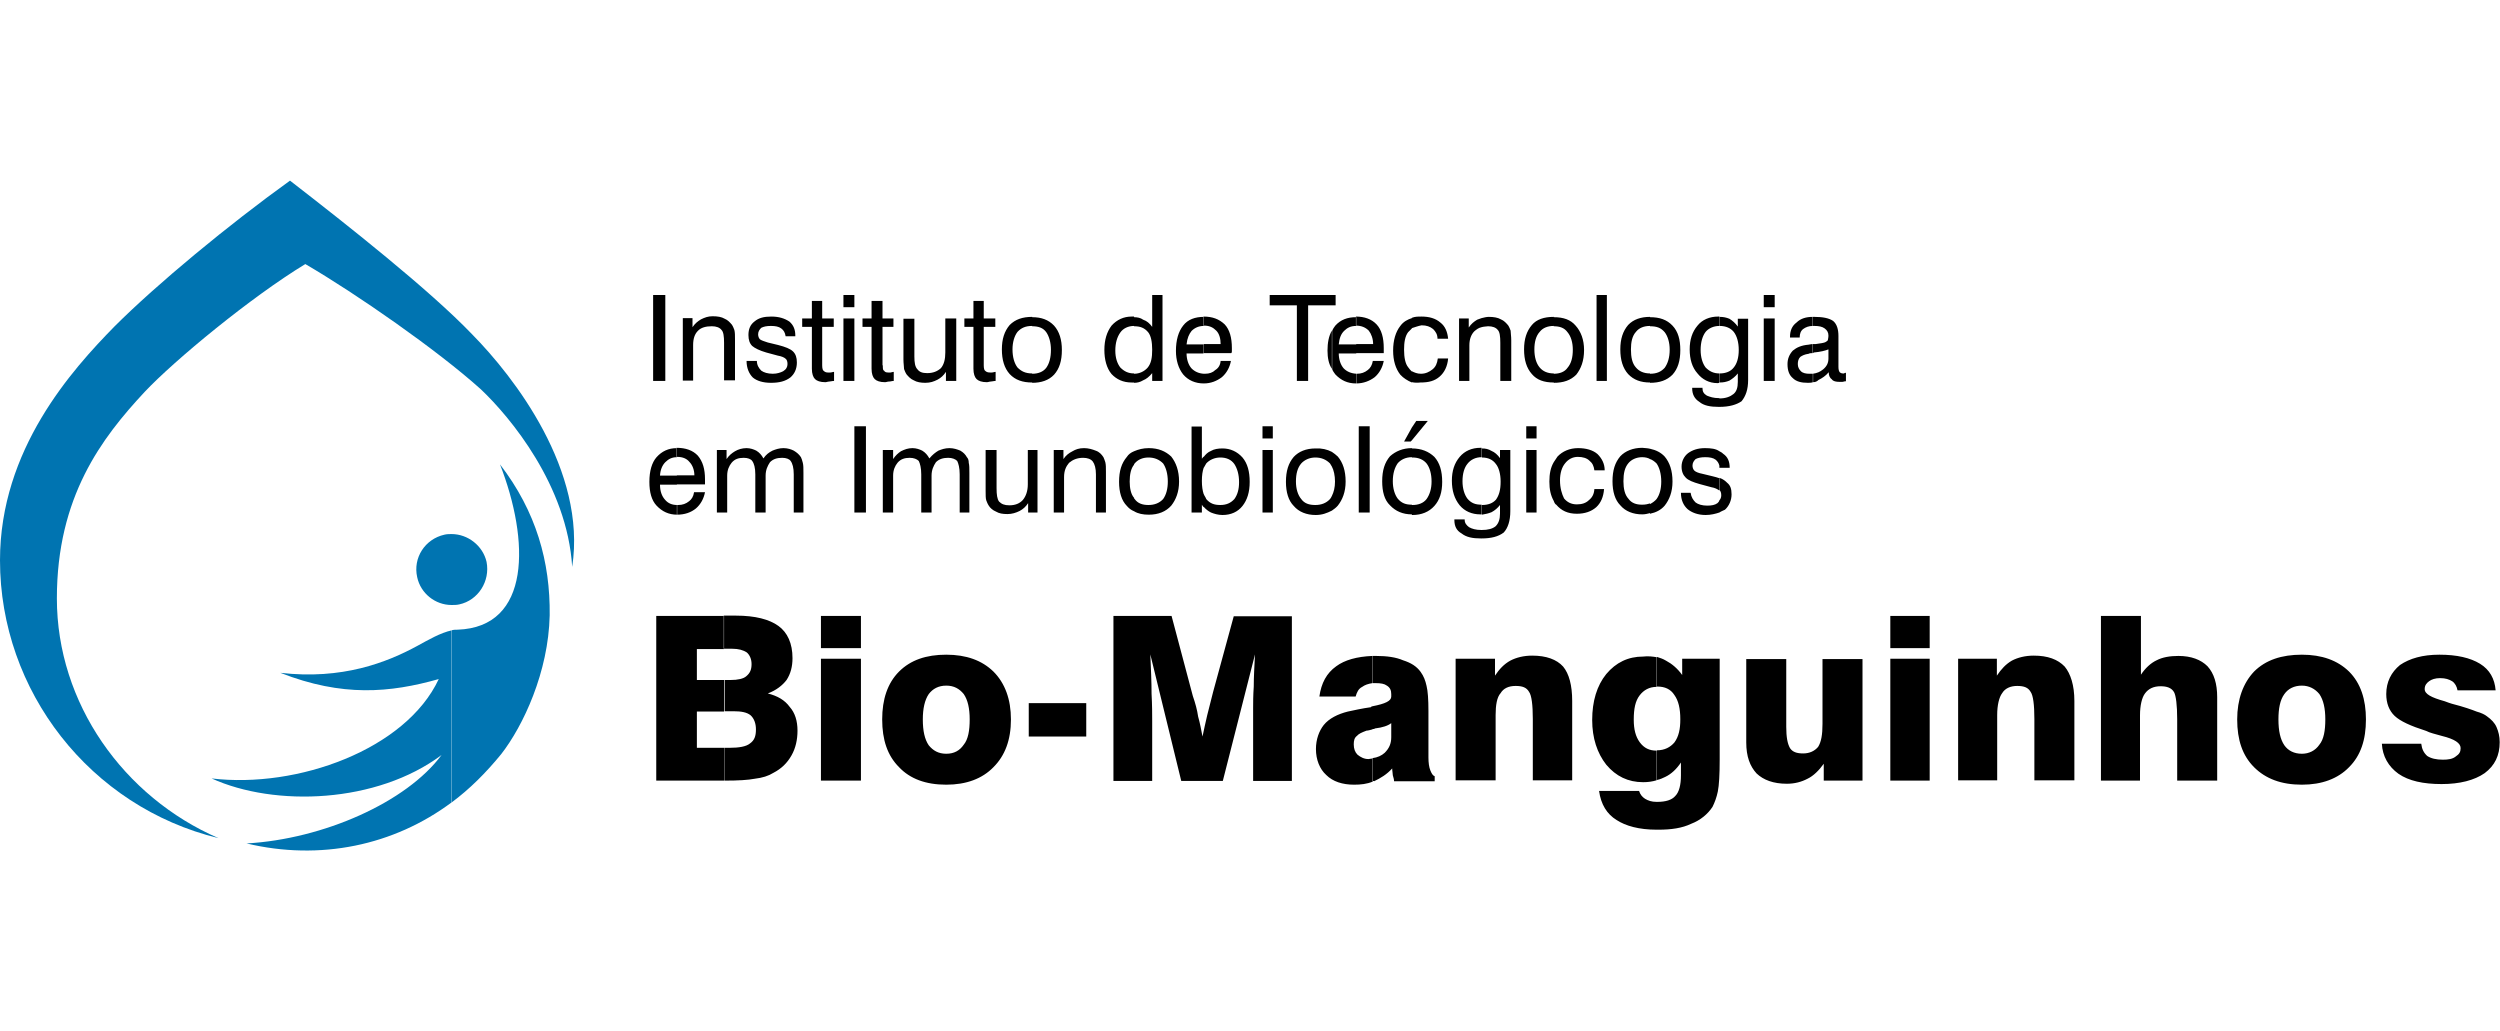
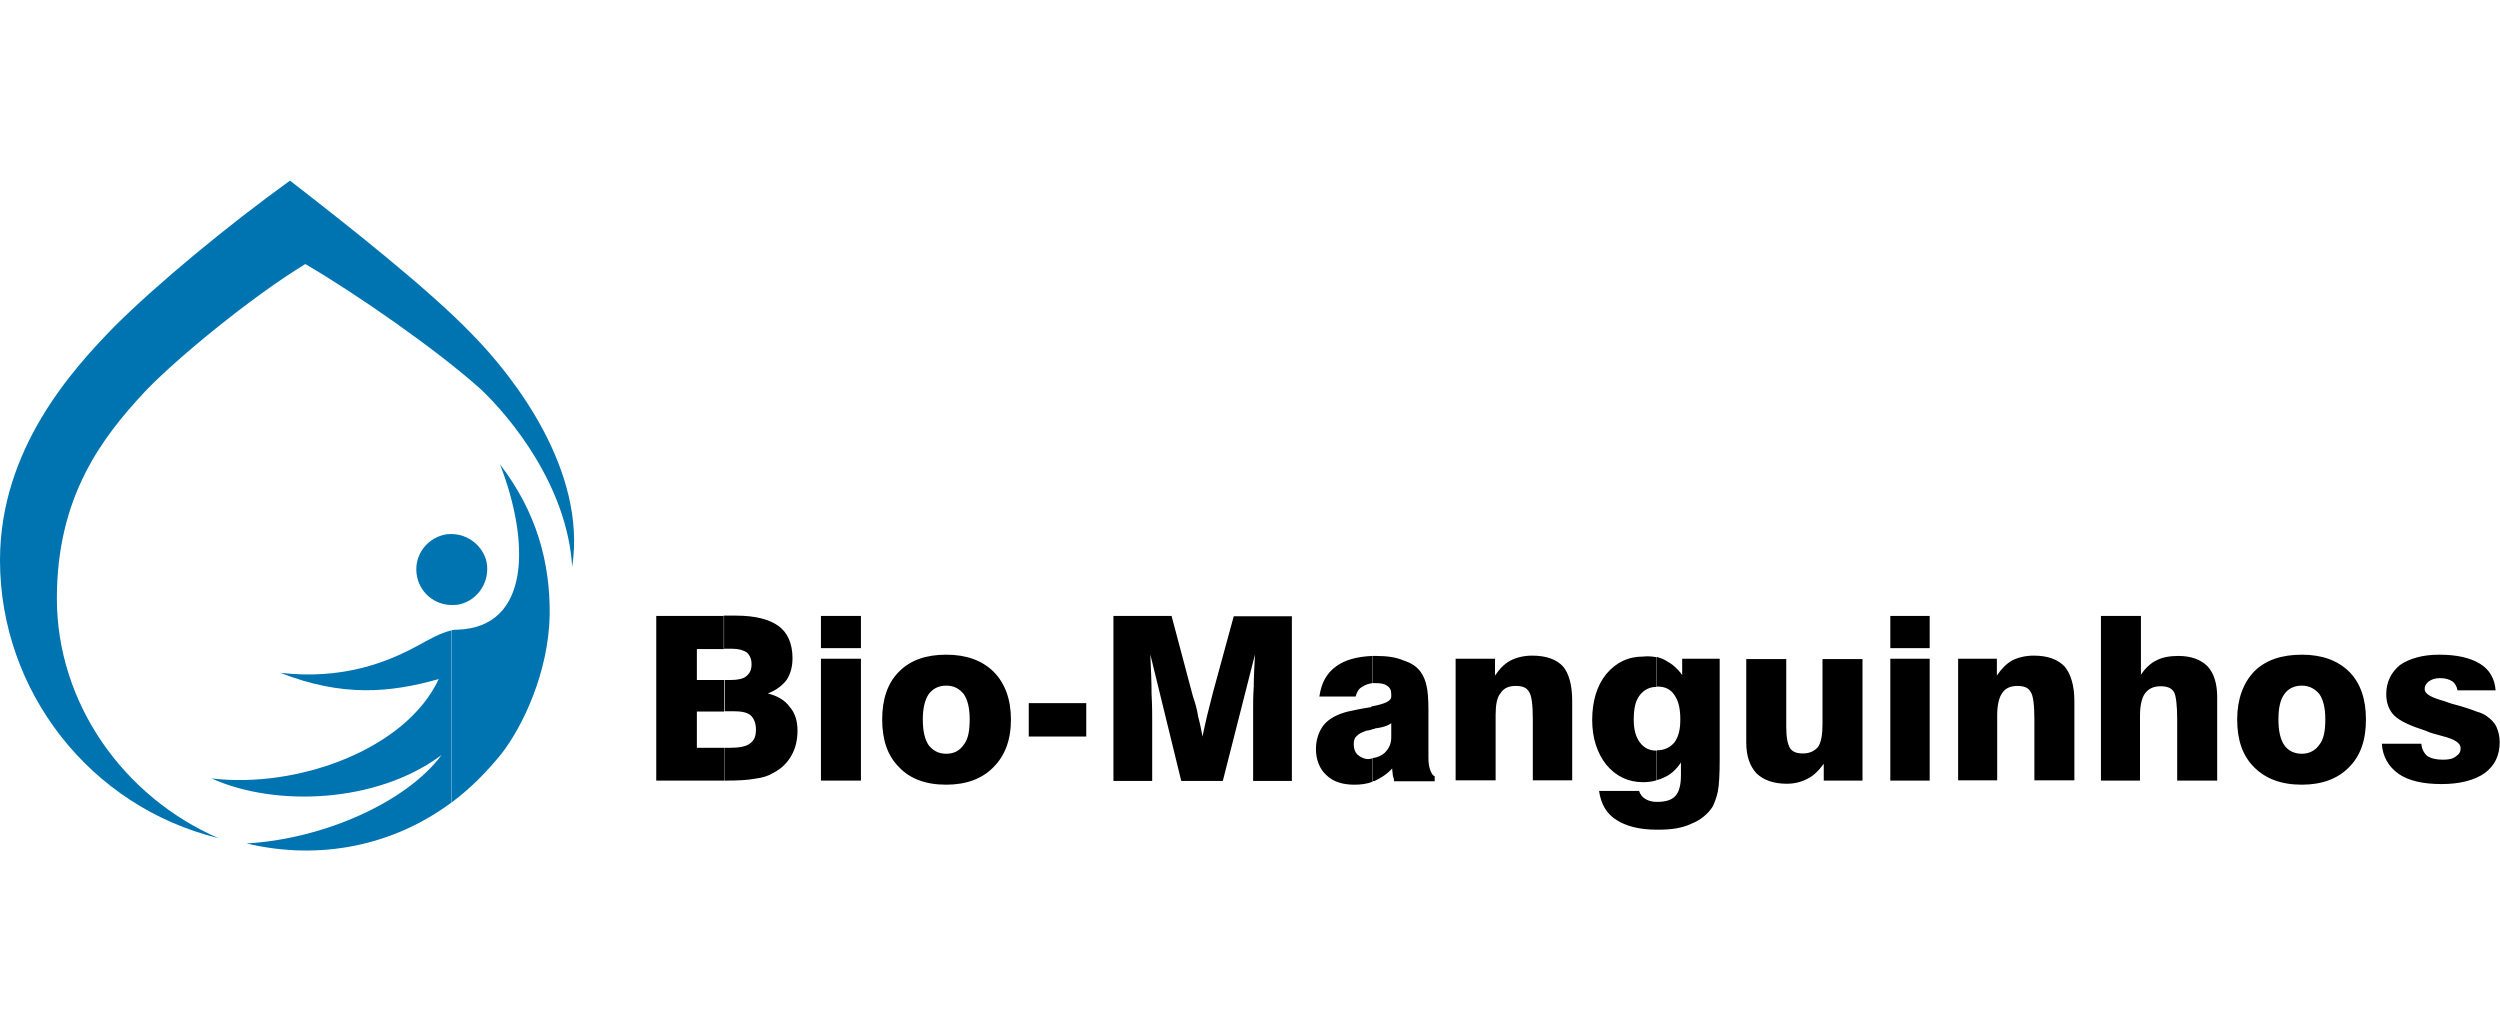
<svg xmlns="http://www.w3.org/2000/svg" version="1.1" id="Layer_1" x="0px" y="0px" viewBox="0 0 800 330" style="enable-background:new 0 0 800 330;" xml:space="preserve">
  <style type="text/css">
	.st0{fill-rule:evenodd;clip-rule:evenodd;fill:#0074B1;}
	.st1{fill-rule:evenodd;clip-rule:evenodd;}
</style>
  <g>
    <path class="st0" d="M183.1,181.4c4.7-30.8-18.6-60.8-32-74.4C137.4,92.7,111,71.9,92.8,57.8c-19.6,14.1-42.6,33.1-56.2,46.7   C23,118.4,0,143.8,0,179.3c0,41.8,28.8,78.9,69.9,88.9C39.5,255,18.2,225,18.2,191.5c0-32.5,14.3-51.3,28.1-66.1   c9.5-10.1,34.1-30.4,51.4-40.9c16.3,9.5,42.2,27.5,56.2,40.1C163.3,133.5,181.5,155.4,183.1,181.4" />
    <path class="st0" d="M144.5,201.7c0.6-0.2,1.4-0.2,1.9-0.2c23.6-0.8,23.1-28.5,13.6-52.9c11.6,15.1,16.1,31.2,15.9,48.3   c-0.4,18.2-8.5,35.4-15.5,44.4c-4.9,6-10.1,11.2-15.9,15.5V201.7z M144.5,193.6c0.8,0,1.7,0,2.5-0.2c6-1.3,9.9-7.4,8.7-13.6   c-1.2-5.2-6-8.9-11.2-8.9V193.6z M89.7,215.3c19.8,2.3,34.1-3.3,44-8.7c3.3-1.8,7.2-4.1,10.9-4.9v55   c-18.6,13.9-42.2,18.8-65.7,13.2c24.6-1.4,51.2-13.2,62.4-28.3c-20.7,15.5-53.3,16.7-73.6,7.5c27.5,3.3,62.2-9.3,72.7-31.8   C124.8,221.7,109.6,223.1,89.7,215.3 M144.5,170.9v22.7c-5.2,0-9.9-3.7-11-8.9c-1.4-6.2,2.5-12.2,8.7-13.6   C143,170.9,143.8,170.9,144.5,170.9" />
    <path class="st1" d="M736.6,251.1v-9.9c2.3,0,4.3-1,5.6-2.9c1.4-1.7,1.9-4.5,1.9-8.1c0-3.5-0.6-6.2-1.9-8.1   c-1.4-1.7-3.3-2.7-5.6-2.7v-9.9c6.4,0,11.4,1.8,15.1,5.4c3.7,3.7,5.4,8.9,5.4,15.3c0,6.6-1.7,11.6-5.4,15.3   C748.1,249.2,743,251.1,736.6,251.1 M762.2,238h12.6c0.2,1.7,0.8,2.9,1.9,3.9c1.2,0.8,2.9,1.2,5,1.2c1.7,0,3.1-0.2,4.1-1   c1.2-0.8,1.6-1.5,1.6-2.7c0-1.6-1.9-2.9-6-3.9c-2.1-0.6-3.9-1-5-1.6c-5-1.6-8.3-3.1-10.1-4.8c-1.8-1.7-2.7-4.1-2.7-7   c0-3.9,1.6-7,4.4-9.3c3.1-2.1,7.2-3.3,12.6-3.3c5.6,0,9.9,1,13,2.9c3.1,1.9,4.7,4.8,5,8.5h-12.2c-0.2-1.2-0.8-2.3-1.7-2.9   c-1-0.6-2.1-1-3.9-1c-1.5,0-2.7,0.4-3.5,1c-0.8,0.6-1.4,1.3-1.4,2.5c0,1.6,2.1,2.7,6.4,3.9c1,0.4,1.7,0.6,2.3,0.8   c3.9,1,6.4,1.9,7.9,2.5c1.5,0.4,2.7,1,3.3,1.5c1.4,1,2.5,2.1,3.1,3.5c0.6,1.4,1,2.9,1,4.8c0,4.3-1.6,7.5-4.8,9.9   c-3.3,2.3-8,3.5-13.8,3.5c-5.8,0-10.5-1-13.8-3.3C764.3,245.3,762.4,242,762.2,238 M736.6,209.5v9.9c-2.5,0-4.4,1-5.6,2.7   c-1.4,1.9-1.9,4.7-1.9,8.1c0,3.7,0.6,6.4,1.9,8.3c1.2,1.7,3.1,2.7,5.6,2.7v9.9c-6.6,0-11.6-1.9-15.3-5.6c-3.7-3.7-5.4-8.7-5.4-15.3   c0-6.4,1.9-11.6,5.4-15.3C725,211.2,730.1,209.5,736.6,209.5 M530.1,265.5v-8.9h0.2c2.7,0,4.7-0.6,5.8-1.9c1.2-1.2,1.8-3.5,1.8-6.6   V244c-1.4,2.1-3.1,3.7-5,4.6c-0.8,0.4-1.7,0.8-2.7,1v-9.5c2.5,0,4.3-1,5.6-2.5c1.4-1.9,1.9-4.3,1.9-7.4c0-3.5-0.6-6-1.9-7.8   c-1.2-1.9-3.1-2.7-5.4-2.7h-0.2v-9.5c1.2,0.4,1.9,0.6,2.9,1.2c1.9,1,3.7,2.5,5.2,4.6v-5.2h12V243c0,4.9-0.2,8.3-0.6,10.3   c-0.4,1.9-1,3.5-1.7,4.9c-1.5,2.3-3.9,4.3-6.8,5.4c-2.9,1.4-6.4,1.9-10.5,1.9H530.1z M596,210.8v39h-12.4v-5.4   c-1.5,2.1-3.3,3.9-5.2,4.8c-1.9,1-4.1,1.6-6.6,1.6c-4.3,0-7.5-1.2-9.7-3.3c-2.1-2.3-3.3-5.4-3.3-9.9v-26.7h12.8v21.7   c0,3.3,0.4,5.4,1.2,6.8c0.8,1.2,2.1,1.7,4.2,1.7c2.1,0,3.7-0.8,4.8-2.1c1-1.6,1.4-3.9,1.4-7.4v-20.7H596z M604.9,197.1h12.6v10.3   h-12.6V197.1z M604.9,210.8h12.6v39h-12.6V210.8z M626.6,249.8v-39H639v5.4c1.4-2.1,2.9-3.7,4.8-4.8c1.9-1,4.3-1.6,7-1.6   c4.5,0,7.7,1.2,9.9,3.5c1.9,2.3,3.1,6,3.1,11v25.4H651v-19.6c0-4.6-0.4-7.6-1.2-8.7c-0.8-1.4-2.1-1.9-4.3-1.9s-3.9,0.8-4.8,2.3   c-1,1.3-1.6,3.9-1.6,7v20.9H626.6z M672.3,249.8v-52.7h12.8v18.8c1.4-2.1,3.1-3.7,5-4.6c1.9-1,4.3-1.4,7-1.4c4.1,0,7.2,1.2,9.3,3.3   c2.1,2.3,3.1,5.6,3.1,9.9v26.7h-12.8v-19.6c0-4.6-0.4-7.6-1-8.7c-0.8-1.4-2.3-1.9-4.3-1.9c-2.3,0-3.9,0.8-5,2.3   c-1,1.3-1.6,3.9-1.6,7v20.9H672.3z M530.1,210.3v9.5c-2.3,0-4.1,1-5.4,2.7c-1.4,1.8-1.9,4.3-1.9,7.8c0,3.1,0.6,5.4,1.9,7.2   c1.4,1.9,3.1,2.7,5.4,2.7v9.5c-1.4,0.4-2.7,0.6-4.3,0.6c-4.8,0-8.7-1.9-11.8-5.6c-2.9-3.7-4.5-8.5-4.5-14.3c0-6,1.5-11,4.5-14.7   c3.1-3.7,7-5.6,11.8-5.6C527.4,209.9,528.9,210.1,530.1,210.3 M530.1,256.6v8.9c-5.6,0-9.9-1.2-12.8-3.1c-3.1-1.9-5-5-5.6-9.3h12.8   c0.4,1.2,1,1.9,1.9,2.5C527.4,256.2,528.5,256.6,530.1,256.6 M439.2,250v-7.4c1.6-0.2,2.9-0.8,3.9-1.7c1.4-1.4,2.1-2.9,2.1-5v-4.5   c-1,0.8-2.7,1.4-5.2,1.7c-0.2,0.2-0.6,0.2-0.8,0.2V226c4.1-0.8,6-1.7,6-3.1v-0.8c0-1.2-0.4-2.1-1.4-2.7c-0.8-0.6-1.9-0.8-3.7-0.8   h-1v-8.7h1.2c3.5,0,6.4,0.4,8.7,1.4c2.5,0.8,4.3,1.9,5.6,3.7c1,1.4,1.5,2.7,1.9,4.5c0.4,1.6,0.6,4.3,0.6,8v14.9   c0,1.7,0.2,3.1,0.6,4.1c0.4,1,0.8,1.7,1.4,1.9v1.6h-13c0-0.6-0.2-1.2-0.4-1.9c0-0.6-0.2-1.4-0.2-2.2c-1.7,1.9-3.7,3.1-5.8,4.1   C439.6,249.8,439.4,250,439.2,250 M465.8,249.8v-39h12.6v5.4c1.4-2.1,2.9-3.7,4.9-4.8c1.9-1,4.3-1.6,7-1.6c4.5,0,7.8,1.2,9.9,3.5   c1.9,2.3,2.9,6,2.9,11v25.4h-12.6v-19.6c0-4.6-0.4-7.6-1.2-8.7c-0.8-1.4-2.1-1.9-4.3-1.9c-2.3,0-3.9,0.8-4.8,2.3   c-1.2,1.3-1.6,3.9-1.6,7v20.9H465.8z M439.2,209.9v8.7c-1.4,0.2-2.5,0.6-3.3,1.2c-1.2,0.6-1.7,1.7-2.1,3.1h-11.6   c0.6-4.3,2.3-7.5,5.4-9.7C430.3,211.2,434.2,210.1,439.2,209.9 M439.2,226v7.4c-0.8,0.2-1.4,0.4-1.9,0.4c-1.6,0.6-2.5,1-3.1,1.7   c-0.8,0.6-1,1.5-1,2.7c0,1.4,0.4,2.5,1.2,3.3c1,0.8,2.1,1.4,3.5,1.4c0.4,0,1-0.2,1.4-0.2v7.4c-1.9,0.8-3.9,1-6,1   c-3.7,0-6.8-1-8.9-3.1c-2.1-1.9-3.3-4.9-3.3-8.3c0-3.1,1-5.8,2.5-7.7c1.7-2.1,4.5-3.5,7.7-4.3c1.9-0.4,4.5-1,7.4-1.4   C438.8,226.1,439,226,439.2,226 M302.8,251.1v-9.9c2.5,0,4.3-1,5.6-2.9c1.4-1.7,1.9-4.5,1.9-8.1c0-3.5-0.6-6.2-1.9-8.1   c-1.4-1.7-3.1-2.7-5.6-2.7v-9.9c6.4,0,11.4,1.8,15.1,5.4c3.7,3.7,5.6,8.9,5.6,15.3c0,6.6-1.9,11.6-5.6,15.3   C314.3,249.2,309.2,251.1,302.8,251.1 M329.2,225h18.4v10.7h-18.4V225z M356.3,249.8v-52.7h18.6l6.8,25.6c0.8,2.3,1.4,4.5,1.7,6.6   c0.6,2.1,1,4.3,1.4,6.4c0.4-2.1,1-4.5,1.5-6.8c0.6-2.3,1.2-4.8,1.9-7.5l6.6-24.2h18.6v52.7h-12.4v-23.4c0-1.6,0-3.9,0.2-6.8   c0-3.1,0.2-6.4,0.4-10.3l-10.3,40.5H378l-9.9-40.5c0.2,4.7,0.4,8.7,0.4,12.6c0.2,3.7,0.2,6.6,0.2,8.7v19.2H356.3z M231.7,217.6h2.1   c2.3,0,4.1-0.4,5-1.2c1.2-1,1.7-2.1,1.7-3.9c0-1.6-0.6-2.9-1.5-3.7c-1.2-0.8-2.7-1.2-4.7-1.2h-2.7v-10.6h3.9   c6.2,0,10.7,1.2,13.6,3.3c2.9,2.1,4.5,5.6,4.5,10.3c0,2.7-0.6,5-1.9,7c-1.3,1.7-3.3,3.3-6,4.3c3.1,0.8,5.4,2.1,7,4.3   c1.7,1.9,2.5,4.5,2.5,7.6c0,2.9-0.6,5.6-1.9,7.9c-1.4,2.5-3.3,4.3-5.8,5.6c-1.6,1-3.5,1.6-6,1.9c-2.1,0.4-5.2,0.6-9.7,0.6v-10.5   h1.6c3.1,0,5.4-0.4,6.6-1.4c1.4-1,1.9-2.3,1.9-4.5c0-1.9-0.6-3.5-1.7-4.5c-1.2-1-3.1-1.3-5.4-1.3h-2.9V217.6z M302.8,209.5v9.9   c-2.5,0-4.3,1-5.6,2.7c-1.3,1.9-1.9,4.7-1.9,8.1c0,3.7,0.6,6.4,1.9,8.3c1.4,1.7,3.1,2.7,5.6,2.7v9.9c-6.6,0-11.6-1.9-15.1-5.6   c-3.7-3.7-5.4-8.7-5.4-15.3c0-6.4,1.7-11.6,5.4-15.3C291.4,211.2,296.4,209.5,302.8,209.5 M262.7,197.1h12.8v10.3h-12.8V197.1z    M262.7,210.8h12.8v39h-12.8V210.8z M223,217.6h8.7v10.1H223v11.6h8.7v10.5h-1H210v-52.7h21.7v10.6H223V217.6z" />
-     <path class="st1" d="M580.1,122.3v-2.7c1.4-0.2,2.3-0.6,3.3-1.4c1.2-1,1.7-2.1,1.7-3.5v-2.9c-1,0.4-2.5,0.8-4.7,1   c-0.2,0.2-0.2,0.2-0.4,0.2v-2.9h1c1.6-0.2,2.7-0.4,3.1-0.6c0.4-0.2,0.6-0.4,0.8-0.6c0-0.2,0.2-0.8,0.2-1.5c0-1-0.4-1.7-1.2-2.3   c-0.8-0.6-1.9-0.8-3.3-0.8h-0.6v-2.9h0.6c2.7,0,4.7,0.4,6,1.3c1.2,1,1.7,2.7,1.7,4.8v9.9c0,1,0.2,1.4,0.4,1.7   c0.2,0.2,0.6,0.4,1,0.4h0.4c0.2-0.2,0.4-0.2,0.6-0.2v2.7c-0.6,0-0.8,0.2-1.2,0.2h-0.8c-1.2,0-2.1-0.2-2.5-0.8c-0.6-0.4-1-1.2-1-2.1   v-0.2c-1,1.2-2.1,1.9-3.3,2.5C581.4,122.1,580.9,122.3,580.1,122.3 M580.1,101.4v2.9c-1.3,0-2.3,0.4-3.1,1   c-0.8,0.6-1.1,1.6-1.1,2.7h-3.1v-0.2c0-1.9,0.6-3.5,2.1-4.6C576.2,101.9,578,101.4,580.1,101.4 M580.1,110.1v2.9   c-0.6,0-1,0-1.3,0.2c-1.4,0.2-2.1,0.6-2.7,1c-0.6,0.6-0.8,1.4-0.8,2.3c0,1,0.4,1.7,1,2.3c0.6,0.6,1.6,0.8,2.7,0.8h1.2v2.7   c-0.6,0.2-1.2,0.2-1.7,0.2c-2.1,0-3.7-0.4-4.8-1.5c-1.2-1-1.7-2.5-1.7-4.5c0-1.7,0.6-3.1,1.7-4.3c1.2-1,2.7-1.7,5-1.9   C578.9,110.3,579.5,110.1,580.1,110.1 M550.2,164v-3.9c0.4-0.4,0.6-1,0.6-1.6c0-0.8-0.2-1.4-0.6-1.7v-3.9c1.2,0.4,1.9,1,2.5,1.6   c1,0.8,1.4,1.9,1.4,3.7c0,1.9-0.8,3.7-2.1,4.9C551.4,163.4,550.8,163.6,550.2,164 M550.2,149v-4.6c0.4,0.2,0.8,0.4,1.2,0.8   c1.5,1,2.1,2.5,2.1,4.5h-3.3V149z M550.2,130.2v-2.7c2.1,0,3.5-0.6,4.5-1.4c1-0.8,1.4-2.1,1.4-3.9v-2.7c-0.8,1-1.7,1.7-2.7,2.3   c-1,0.4-1.9,0.6-3.1,0.6v-2.9c1.9,0,3.5-0.6,4.5-1.9c1-1.2,1.6-3.1,1.6-5.6c0-2.5-0.6-4.5-1.6-5.8c-1-1.2-2.5-1.9-4.5-1.9v-2.9   c1.2,0,2.1,0.2,3.1,0.6c1,0.6,1.9,1.4,2.7,2.5v-2.5h3.3v19.6c0,3.1-0.8,5.2-2.1,6.8C555.7,129.5,553.4,130.2,550.2,130.2    M564.4,94.4h3.5v3.9h-3.5V94.4z M564.4,101.9h3.5v20h-3.5V101.9z M550.2,101.4v2.9c-1.9,0-3.5,0.8-4.4,1.9c-1,1.3-1.6,3.3-1.6,5.8   c0,2.3,0.6,4.3,1.6,5.6c1.2,1.2,2.5,1.9,4.4,1.9v2.9c-0.2,0.2-0.4,0.2-0.6,0.2c-2.7,0-4.9-1.2-6.4-3.1c-1.7-1.9-2.5-4.5-2.5-7.7   c0-3.1,0.8-5.6,2.5-7.6c1.5-1.9,3.9-2.9,6.6-2.9H550.2z M550.2,127.5v2.7h-0.2c-2.7,0-4.8-0.4-6.2-1.6c-1.6-1-2.3-2.5-2.3-4.3v-0.2   h3.3v0.2c0,1,0.4,1.7,1.4,2.3c1,0.4,2.1,0.8,3.9,0.8H550.2z M550.2,144.4v4.6c-0.2-0.8-0.6-1.4-1.2-1.9c-0.8-0.6-1.9-0.8-3.3-0.8   c-1.4,0-2.3,0.2-3.1,0.6c-0.6,0.6-1,1.2-1,2.1c0,0.6,0.2,1.2,0.6,1.6c0.4,0.4,1.4,0.8,2.5,1l3.3,0.8c0.8,0.2,1.6,0.4,2.1,0.6v3.9   c-0.6-0.4-1.3-0.8-2.5-1l-3.7-1c-2.1-0.6-3.7-1.2-4.5-2.1c-0.8-0.8-1.3-1.9-1.3-3.5c0-1.7,0.8-3.3,2.1-4.3c1.4-1,3.1-1.6,5.4-1.6   C547.5,143.4,549.1,143.6,550.2,144.4 M550.2,160.1v3.9c-1.2,0.4-2.7,0.8-4.4,0.8c-2.5,0-4.5-0.8-5.8-1.9c-1.3-1.2-2.1-2.9-2.1-5.2   h3.1c0.2,1.4,0.8,2.3,1.6,3.1c0.8,0.6,2.1,1,3.7,1c1.4,0,2.5-0.2,3.3-0.8C549.9,160.7,550.1,160.5,550.2,160.1 M528,164.4v-3.1   c0.8-0.4,1.6-1,2.1-1.6c1-1.4,1.5-3.3,1.5-5.6c0-2.5-0.6-4.5-1.5-5.8c-0.6-0.6-1.4-1.2-2.1-1.4v-3.3c1.9,0.4,3.5,1.2,4.7,2.5   c1.6,1.9,2.5,4.5,2.5,8c0,3.3-1,5.8-2.5,7.7C531.5,163.2,529.9,164,528,164.4 M528,122.5v-2.9c2.1,0,3.5-0.6,4.7-1.9   c1-1.4,1.6-3.3,1.6-5.8c0-2.3-0.6-4.3-1.6-5.6c-1.2-1.4-2.5-1.9-4.7-1.9v-2.9c3.1,0,5.4,0.8,7.2,2.7c1.8,1.9,2.5,4.5,2.5,7.8   c0,3.5-0.8,6-2.5,7.9C533.4,121.7,531.1,122.5,528,122.5 M528,101.4v2.9c-1.9,0-3.5,0.6-4.5,1.9c-1.2,1.3-1.6,3.3-1.6,5.6   c0,2.5,0.4,4.5,1.6,5.8c1,1.2,2.5,1.9,4.5,1.9v2.9c-2.9,0-5.2-0.8-7-2.7c-1.7-1.9-2.5-4.5-2.5-7.9c0-3.3,0.8-5.8,2.5-7.8   C522.7,102.2,525.1,101.4,528,101.4 M528,143.6v3.3c-0.6-0.4-1.6-0.6-2.5-0.6c-1.9,0-3.5,0.8-4.4,1.9c-1.2,1.4-1.6,3.3-1.6,5.8   c0,2.3,0.4,4.3,1.6,5.6c1,1.4,2.5,1.9,4.4,1.9c1,0,1.9-0.2,2.5-0.4v3.1c-0.8,0.2-1.6,0.4-2.5,0.4c-2.9,0-5.4-1-7-2.9   c-1.7-1.7-2.5-4.4-2.5-7.7c0-3.5,0.8-6,2.5-8c1.6-1.7,4.1-2.7,7-2.7C526.4,143.4,527.2,143.4,528,143.6 M497.2,160.3v-12.4   c0.4-0.6,0.8-1.2,1.2-1.8c1.6-1.7,3.9-2.7,6.6-2.7c2.5,0,4.7,0.6,6.2,1.9c1.4,1.4,2.3,3.1,2.3,5.2h-3.3c-0.2-1.4-0.6-2.3-1.6-3.1   c-0.8-0.8-2.1-1.2-3.7-1.2c-1.7,0-3.1,0.8-4.1,2.1c-1,1.2-1.6,3.1-1.6,5.4c0,2.5,0.6,4.4,1.3,5.8c1,1.2,2.3,1.9,4.1,1.9   c1.6,0,2.9-0.4,3.9-1.4c1-0.8,1.6-1.9,1.7-3.5h3.1c-0.2,2.5-1,4.4-2.5,5.8c-1.6,1.4-3.7,2.1-6.2,2.1c-2.9,0-5-1-6.6-2.9   C497.7,161.4,497.4,160.9,497.2,160.3 M497.2,122.5v-2.9c1.9,0,3.5-0.6,4.4-1.9c1.2-1.4,1.7-3.3,1.7-5.8c0-2.3-0.6-4.3-1.7-5.6   c-1-1.4-2.5-1.9-4.4-1.9v-2.9c3.1,0,5.4,0.8,7,2.7c1.7,1.9,2.7,4.5,2.7,7.8c0,3.5-1,6-2.5,7.9C502.6,121.7,500.3,122.5,497.2,122.5    M510.9,94.4h3.3v27.5h-3.3V94.4z M497.2,101.4v2.9c-1.9,0-3.5,0.6-4.5,1.9c-1.2,1.3-1.7,3.3-1.7,5.6c0,2.5,0.6,4.5,1.7,5.8   c1,1.2,2.5,1.9,4.5,1.9v2.9c-3.1,0-5.4-0.8-7-2.7c-1.7-1.9-2.5-4.5-2.5-7.9c0-3.3,0.8-5.8,2.5-7.8   C491.7,102.2,494.1,101.4,497.2,101.4 M497.2,147.9v12.4c-1-1.8-1.4-3.7-1.4-6.2C495.8,151.6,496.2,149.6,497.2,147.9 M474.1,172.3   v-2.7c2.1,0,3.5-0.4,4.5-1.2c1-1,1.4-2.3,1.4-4.1v-2.7c-0.8,1-1.6,1.7-2.7,2.3c-1,0.4-1.9,0.6-3.1,0.8v-3.1c2.1,0,3.5-0.6,4.5-1.7   c1-1.4,1.5-3.1,1.5-5.8c0-2.5-0.6-4.5-1.5-5.6c-1-1.4-2.5-2.1-4.5-2.1v-2.9c1.2,0,2.1,0.2,3.1,0.8c1,0.4,1.9,1.2,2.7,2.3V144h3.3   v19.6c0,3.1-0.8,5.4-2.1,6.8C479.5,171.7,477.2,172.3,474.1,172.3 M474.1,104.7v-2.9c0.8-0.2,1.6-0.4,2.3-0.4   c1.5,0,2.9,0.2,3.9,0.8c1,0.4,1.7,1.2,2.3,1.9c0.4,0.6,0.6,1.2,0.8,1.7c0,0.8,0.2,1.7,0.2,3.1v1v12h-3.5v-12.2   c0-2.1-0.2-3.5-0.8-4.1c-0.6-0.8-1.7-1.2-3.1-1.2C475.5,104.5,474.7,104.5,474.1,104.7 M488.4,136.4h3.3v3.9h-3.3V136.4z    M488.4,144h3.3v20h-3.3V144z M474.1,101.8v2.9c-1,0.2-1.7,0.8-2.3,1.3c-1,1-1.6,2.5-1.6,4.5v11.4h-3.3v-20h3.1v2.9   c0.8-1.2,1.7-1.9,2.7-2.5C473.1,102.2,473.7,101.9,474.1,101.8 M474.1,143.4v2.9c-1.9,0-3.5,0.8-4.5,2.1c-1,1.2-1.6,3.1-1.6,5.6   c0,2.3,0.6,4.3,1.6,5.6c1.2,1.4,2.5,1.9,4.5,1.9v3.1h-0.4c-2.7,0-5-1-6.6-2.9c-1.7-2.1-2.5-4.7-2.5-7.9c0-3.1,0.8-5.6,2.5-7.6   c1.6-1.9,3.9-2.9,6.6-2.9H474.1z M474.1,169.6v2.7h-0.2c-2.7,0-4.7-0.4-6.2-1.6c-1.6-0.9-2.3-2.3-2.3-4.3v-0.2h3.3v0.2   c0,1,0.6,1.7,1.4,2.3C471,169.2,472.2,169.6,474.1,169.6 M451.8,164.7v-3.1h0.2c1.9,0,3.5-0.6,4.5-1.9c1-1.4,1.6-3.3,1.6-5.6   c0-2.5-0.6-4.5-1.6-5.8c-1-1.2-2.5-1.9-4.5-1.9h-0.2v-2.9c3.1,0,5.4,1,7.2,2.7c1.7,1.9,2.5,4.5,2.5,8c0,3.3-0.8,5.8-2.5,7.7   c-1.7,1.9-4.1,2.9-7,2.9H451.8z M451.8,140.9v-4.1l1.4-2.1h3.7L451.8,140.9z M451.8,122.3v-3.5c0.8,0.4,1.7,0.8,2.9,0.8   c1.5,0,2.7-0.6,3.7-1.4c1-0.8,1.5-1.9,1.7-3.5h3.3c-0.2,2.5-1.2,4.5-2.7,5.8c-1.6,1.4-3.5,1.9-6.2,1.9   C453.6,122.5,452.8,122.5,451.8,122.3 M451.8,105v-3.3c1-0.4,1.9-0.4,3.1-0.4c2.5,0,4.5,0.6,6,1.9c1.6,1.2,2.3,3.1,2.5,5.2H460   c0-1.4-0.6-2.3-1.4-3.1c-1-0.8-2.1-1.2-3.7-1.2C453.8,104.3,452.8,104.7,451.8,105 M451.8,101.8v3.3c-0.4,0.4-0.8,0.8-1.2,1.2   c-1,1.3-1.3,3.3-1.3,5.6c0,2.5,0.4,4.5,1.3,5.6c0.4,0.6,0.8,1,1.2,1.4v3.5c-1.4-0.6-2.7-1.4-3.7-2.5c-1.5-1.9-2.3-4.5-2.3-7.7   c0-3.3,0.8-6,2.3-7.9C449.1,102.9,450.5,102.2,451.8,101.8 M451.8,136.8v4.1l-0.4,0.4h-2.1L451.8,136.8z M451.8,143.4v2.9   c-2,0-3.5,0.8-4.5,1.9c-1,1.4-1.6,3.3-1.6,5.8c0,2.3,0.6,4.3,1.6,5.6c1.2,1.4,2.5,1.9,4.5,1.9v3.1c-2.9,0-5.2-1-7-2.9   c-1.8-1.7-2.5-4.4-2.5-7.7c0-3.5,0.8-6,2.5-8C446.6,144.4,448.9,143.4,451.8,143.4 M434,122.7v-3.1h0.2c1.4,0,2.5-0.4,3.5-1.2   c0.8-0.6,1.4-1.6,1.6-2.9h3.5c-0.4,2.1-1.4,3.9-2.9,5.2C438.3,121.9,436.3,122.7,434,122.7 M434,113v-2.9h5.4   c0-1.7-0.6-3.3-1.4-4.3c-1-1-2.3-1.6-4.1-1.6v-2.9c2.7,0,5,0.8,6.6,2.5c1.6,1.7,2.3,4.3,2.3,7.6v1v0.6H434z M434.8,136.4h3.5V164   h-3.5V136.4z M434,101.4v2.9c-1.8,0-2.9,0.6-3.9,1.6c-1,1-1.5,2.3-1.7,4.3h5.6v2.9h-5.6c0,1.9,0.6,3.7,1.6,4.8c1,1,2.3,1.6,4.1,1.7   v3.1h-0.2c-2.7,0-4.8-1-6.6-2.9c-0.4-0.6-0.8-1-1-1.7v-12.2c0.2-0.6,0.6-1.2,1-1.7c1.7-1.9,3.9-2.7,6.6-2.7H434z M426.2,163.4v-4.7   c0.6-1.2,1-2.7,1-4.6c0-1.9-0.4-3.7-1-4.8v-4.7c0.6,0.4,1.4,1,1.9,1.5c1.6,1.9,2.5,4.5,2.5,8c0,3.3-1,5.8-2.5,7.7   C427.6,162.4,426.8,163,426.2,163.4 M426.2,94.4h1.2v3.3h-1.2V94.4z M426.2,94.4v3.3h-7.6v24.2H415V97.7h-8.7v-3.3H426.2z    M426.2,105.8c-1,1.7-1.4,3.9-1.4,6.4c0,2.3,0.4,4.3,1.4,5.8V105.8z M426.2,144.6v4.7c-0.2-0.4-0.4-0.6-0.6-1   c-1.2-1.2-2.7-1.9-4.7-1.9c-1.9,0-3.5,0.8-4.5,1.9c-1.2,1.4-1.7,3.3-1.7,5.8c0,2.3,0.6,4.3,1.7,5.6c1,1.4,2.5,1.9,4.5,1.9   c1.9,0,3.5-0.6,4.7-1.9c0.2-0.2,0.4-0.6,0.6-1v4.7c-1.6,0.8-3.1,1.4-5.2,1.4c-2.9,0-5.4-1-7-2.9c-1.7-1.7-2.5-4.4-2.5-7.7   c0-3.5,0.8-6,2.5-8c1.6-1.7,3.9-2.7,7-2.7C422.9,143.4,424.7,143.8,426.2,144.6 M385.2,162.2v-4.1c0.2,0.6,0.6,1,0.8,1.6   c1.2,1.4,2.5,1.9,4.5,1.9c1.9,0,3.3-0.6,4.5-1.9c1-1.4,1.5-3.1,1.5-5.4c0-2.5-0.6-4.4-1.5-5.8c-1-1.4-2.5-2.1-4.5-2.1   c-1.9,0-3.5,0.8-4.5,1.9c-0.2,0.4-0.6,1-0.8,1.4v-3.5c0.6-0.8,1.3-1.5,2.3-1.9c1-0.6,2.3-0.8,3.7-0.8c2.5,0,4.7,1,6.4,2.9   c1.6,1.9,2.3,4.5,2.3,7.8c0,3.3-0.8,5.8-2.3,7.7c-1.5,1.9-3.7,2.9-6.4,2.9c-1.4,0-2.7-0.4-3.7-0.8   C386.7,163.6,385.9,163,385.2,162.2 M385.2,122.7v-3.1h0.4c1.4,0,2.5-0.4,3.3-1.2c1-0.6,1.6-1.6,1.7-2.9h3.3   c-0.4,2.1-1.4,3.9-2.9,5.2C389.4,121.9,387.5,122.7,385.2,122.7 M385.2,113v-2.9h5.4c0-1.7-0.4-3.3-1.4-4.3c-1-1-2.1-1.6-3.9-1.6   h-0.2v-2.9c2.9,0,5,0.8,6.8,2.5c1.6,1.7,2.3,4.3,2.3,7.6v1c0,0.2,0,0.4-0.2,0.6H385.2z M404,136.4h3.3v3.9H404V136.4z M404,144h3.3   v20H404V144z M385.2,101.4v2.9c-1.6,0-2.9,0.6-3.9,1.6c-0.8,1-1.4,2.3-1.6,4.3h5.4v2.9h-5.4c0,1.9,0.6,3.7,1.6,4.8   c1,1,2.3,1.6,3.9,1.7v3.1c-2.7,0-5-1-6.6-2.9c-1.5-1.9-2.3-4.5-2.3-7.5c0-3.5,0.8-6.2,2.3-8.1C380.1,102.2,382.5,101.4,385.2,101.4    M385.2,146.1v3.5c-0.4,1.2-0.6,2.5-0.6,4.3c0,1.7,0.2,3.1,0.6,4.3v4.1c-0.2-0.2-0.4-0.4-0.6-0.8v2.5h-3.3v-27.5h3.3v10.3   C384.8,146.5,385,146.3,385.2,146.1 M362.9,163.6v-4.3c0,0.2,0,0.2,0.2,0.4c1,1.4,2.5,1.9,4.4,1.9s3.5-0.6,4.7-1.9   c1-1.4,1.5-3.3,1.5-5.6c0-2.5-0.6-4.5-1.5-5.8c-1.2-1.2-2.7-1.9-4.7-1.9s-3.5,0.8-4.4,1.9c-0.2,0.2-0.2,0.2-0.2,0.4v-4.3   c1.4-0.6,2.9-1,4.7-1c3.1,0,5.4,1,7.2,2.7c1.5,1.9,2.5,4.5,2.5,8c0,3.3-1,5.8-2.5,7.7c-1.7,1.9-4.1,2.9-7.2,2.9   C365.8,164.7,364.2,164.4,362.9,163.6 M362.9,122.5v-2.9c1.8,0,3.3-0.8,4.3-1.9c1.2-1.4,1.5-3.3,1.5-5.8c0-2.5-0.4-4.5-1.3-5.6   c-1.2-1.4-2.5-1.9-4.5-1.9v-2.9c1,0,2.1,0.2,2.9,0.8c1.2,0.4,2.1,1.2,2.9,2.3V94.4h3.3v27.5h-3.3v-2.5c-1,1.2-1.9,1.9-2.9,2.3   C364.8,122.3,363.9,122.5,362.9,122.5 M362.9,101.4v2.9c-1.9,0-3.5,0.8-4.4,2.1c-1,1.4-1.6,3.3-1.6,5.8c0,2.3,0.6,4.1,1.6,5.4   c1.2,1.2,2.5,1.9,4.4,1.9v2.9h-0.8c-2.7,0-4.8-1-6.4-2.7c-1.6-1.9-2.3-4.7-2.3-7.7c0-3.3,0.8-5.8,2.3-7.8c1.7-1.9,3.9-2.9,6.4-2.9   H362.9z M362.9,144.4v4.3c-1,1.2-1.4,3.1-1.4,5.4c0,2.1,0.4,4.1,1.4,5.2v4.3c-1-0.4-1.7-1-2.3-1.7c-1.7-1.7-2.5-4.4-2.5-7.7   c0-3.5,0.8-6,2.5-8C361.1,145.4,361.9,144.8,362.9,144.4 M330.3,144h1.7v20h-1.7V144z M330.3,122.5v-2.9c1.9,0,3.5-0.6,4.5-1.9   c1-1.4,1.5-3.3,1.5-5.8c0-2.3-0.6-4.3-1.5-5.6c-1-1.4-2.5-1.9-4.5-1.9v-2.9c2.9,0,5.2,0.8,7,2.7c1.7,1.9,2.5,4.5,2.5,7.8   c0,3.5-0.8,6-2.5,7.9C335.6,121.7,333.2,122.5,330.3,122.5 M350.7,164v-12.2c0-1.9-0.4-3.3-1-4.1c-0.6-0.8-1.7-1.2-3.1-1.2   c-1.9,0-3.3,0.6-4.5,1.6c-1,1.2-1.6,2.5-1.6,4.6V164h-3.3v-20h3.1v2.9c0.8-1.2,1.7-1.9,2.9-2.5c1-0.6,2.1-1,3.7-1   c1.4,0,2.7,0.4,3.7,0.8c1.2,0.4,1.9,1.2,2.5,2.1c0.2,0.4,0.4,1,0.6,1.6c0.2,0.8,0.2,1.7,0.2,3.1v1v12H350.7z M330.3,101.4v2.9   c-2.1,0-3.5,0.6-4.7,1.9c-1,1.3-1.6,3.3-1.6,5.6c0,2.5,0.6,4.5,1.6,5.8c1.2,1.2,2.5,1.9,4.7,1.9v2.9c-3.1,0-5.4-0.8-7.2-2.7   c-1.7-1.9-2.5-4.5-2.5-7.9c0-3.3,0.8-5.8,2.5-7.8C324.9,102.2,327.2,101.4,330.3,101.4 M330.3,144v20H329V161   c-0.8,1.2-1.6,1.9-2.7,2.5c-1.2,0.6-2.5,1-3.9,1c-1.6,0-2.7-0.2-3.7-0.8c-1-0.4-1.9-1.2-2.3-1.9c-0.4-0.6-0.6-1.2-0.8-1.7   c-0.2-0.6-0.2-1.7-0.2-3.1v-1v-12h3.5v12.2c0,2.1,0.2,3.5,0.8,4.3c0.8,0.8,1.7,1.2,3.3,1.2c1.9,0,3.3-0.6,4.3-1.7   c1-1.2,1.6-2.9,1.6-5V144H330.3z M216.6,164.7v-3.1h0.4c1.4,0,2.5-0.4,3.5-1.2c0.8-0.6,1.4-1.5,1.6-2.9h3.5   c-0.4,2.1-1.4,3.9-2.9,5.2C221.1,164,219.1,164.7,216.6,164.7 M216.6,155v-2.9h5.6c0-1.7-0.6-3.3-1.6-4.3c-0.8-1-2.1-1.6-3.9-1.6   h-0.2v-2.9c2.9,0,5.2,0.8,6.8,2.5c1.6,1.9,2.3,4.3,2.3,7.6v1v0.6H216.6z M231.7,121.9v-12.2c0-2.1-0.2-3.5-0.8-4.1   c-0.6-0.8-1.7-1.2-3.1-1.2c-1.9,0-3.5,0.4-4.5,1.5c-1,1-1.5,2.5-1.5,4.5v11.4h-3.3v-20h3.1v2.9c0.8-1.2,1.7-1.9,2.7-2.5   c1.2-0.6,2.3-1,3.7-1c1.6,0,2.9,0.2,3.9,0.8c1,0.4,1.7,1.2,2.3,1.9c0.4,0.6,0.6,1.2,0.8,1.7c0.2,0.8,0.2,1.7,0.2,3.1v1v12H231.7z    M238.9,115.5h3.3c0,1.3,0.6,2.3,1.4,3.1c0.8,0.6,2.1,1,3.7,1c1.4,0,2.5-0.4,3.3-0.8c1-0.6,1.4-1.4,1.4-2.3c0-0.8-0.2-1.4-0.6-1.7   c-0.4-0.4-1.3-0.8-2.5-1l-3.7-1c-2.1-0.6-3.7-1.4-4.5-2.1c-0.8-0.8-1.2-1.9-1.2-3.5c0-1.9,0.6-3.3,1.9-4.3c1.4-1.2,3.1-1.6,5.4-1.6   c2.5,0,4.3,0.6,5.8,1.6c1.4,1.2,1.9,2.7,1.9,4.5v0.2h-3.1c-0.2-1.2-0.6-1.9-1.4-2.5c-0.8-0.6-1.9-0.8-3.3-0.8   c-1.4,0-2.3,0.2-3.1,0.6c-0.6,0.6-1,1.2-1,2.1c0,0.6,0.2,1.2,0.6,1.6c0.6,0.4,1.3,0.6,2.5,1l3.3,0.8c2.3,0.6,3.9,1.2,4.8,2.1   c0.8,0.8,1.2,1.9,1.2,3.5c0,2.1-0.8,3.7-2.1,4.8c-1.6,1.2-3.5,1.7-6.2,1.7c-2.5,0-4.5-0.6-5.8-1.7   C239.7,119.6,238.9,117.8,238.9,115.5 M263.1,116.9c0,1,0.2,1.6,0.4,1.7c0.4,0.4,0.8,0.6,1.4,0.6h0.8c0.4,0,0.8-0.2,1.2-0.2v2.9   c-0.6,0-1.2,0.2-1.6,0.2c-0.4,0-0.8,0.2-1.2,0.2c-1.6,0-2.7-0.4-3.3-1c-0.6-0.6-1-1.7-1-3.3v-13.4h-3.1v-2.7h3.1v-5.6h3.3v5.6h3.7   v2.7h-3.7V116.9z M269.9,94.4h3.5v3.9h-3.5V94.4z M269.9,101.9h3.5v20h-3.5V101.9z M282.5,116.9c0,1,0,1.6,0.4,1.7   c0.2,0.4,0.6,0.6,1.3,0.6h0.8c0.2,0,0.6-0.2,1-0.2v2.9c-0.6,0-1,0.2-1.6,0.2c-0.4,0-0.8,0.2-1.2,0.2c-1.6,0-2.7-0.4-3.3-1   c-0.6-0.6-1-1.7-1-3.3v-13.4h-2.9v-2.7h2.9v-5.6h3.5v5.6h3.5v2.7h-3.5V116.9z M292.6,101.9v12.2c0,1.9,0.2,3.3,1,4.1   c0.6,0.8,1.5,1.2,3.1,1.2c1.9,0,3.3-0.6,4.4-1.6c1-1.2,1.4-2.9,1.4-5v-10.9h3.5v20h-3.3V119c-0.8,1.2-1.6,1.9-2.7,2.5   c-1.2,0.6-2.3,1-3.9,1c-1.4,0-2.7-0.2-3.7-0.8c-1-0.4-1.7-1.2-2.3-1.9c-0.4-0.6-0.6-1.2-0.8-1.7c0-0.8-0.2-1.7-0.2-3.1v-1v-12   H292.6z M314.8,116.9c0,1,0.2,1.6,0.4,1.7c0.4,0.4,0.8,0.6,1.6,0.6h0.6c0.4,0,0.8-0.2,1.2-0.2v2.9c-0.6,0-1.2,0.2-1.6,0.2   c-0.4,0-0.8,0.2-1.2,0.2c-1.6,0-2.7-0.4-3.3-1c-0.6-0.6-1-1.7-1-3.3v-13.4h-2.9v-2.7h2.9v-5.6h3.3v5.6h3.7v2.7h-3.7V116.9z    M254,164v-12.2c0-2.1-0.4-3.5-1-4.3c-0.4-0.6-1.4-1-2.7-1c-1.7,0-2.9,0.4-3.9,1.4c-0.8,1.2-1.4,2.5-1.4,4.3V164h-3.3v-12.2   c0-2.1-0.4-3.5-1-4.3c-0.4-0.6-1.4-1-2.7-1c-1.7,0-2.9,0.4-3.9,1.6c-0.8,1-1.4,2.3-1.4,4.1V164h-3.3v-20h3.1v2.9   c0.8-1.2,1.7-1.9,2.7-2.5c1-0.6,2.3-1,3.7-1c1.2,0,2.3,0.4,3.1,0.8c1,0.6,1.7,1.4,2.3,2.5c0.8-1.2,1.7-1.9,2.9-2.5   c1-0.4,2.1-0.8,3.5-0.8c1.4,0,2.5,0.4,3.3,0.8c1,0.6,1.7,1.2,2.3,2.1c0.2,0.4,0.4,1,0.6,1.8c0.2,0.8,0.2,1.7,0.2,3.3v0.6v12H254z    M273.4,136.4h3.7V164h-3.7V136.4z M307.1,164v-12.2c0-2.1-0.4-3.5-0.8-4.3c-0.6-0.6-1.6-1-2.9-1c-1.6,0-2.9,0.4-3.9,1.4   c-0.8,1.2-1.4,2.5-1.4,4.3V164h-3.3v-12.2c0-2.1-0.4-3.5-0.8-4.3c-0.6-0.6-1.6-1-2.9-1c-1.6,0-2.9,0.4-3.9,1.6   c-0.8,1-1.4,2.3-1.4,4.1V164h-3.3v-20h3.3v2.9c0.8-1.2,1.6-1.9,2.5-2.5c1.2-0.6,2.3-1,3.7-1c1.2,0,2.3,0.4,3.1,0.8   c1,0.6,1.7,1.4,2.3,2.5c1-1.2,1.9-1.9,2.9-2.5c1-0.4,2.1-0.8,3.5-0.8c1.4,0,2.5,0.4,3.5,0.8c1,0.6,1.6,1.2,2.1,2.1   c0.4,0.4,0.6,1,0.6,1.8c0.2,0.8,0.2,1.7,0.2,3.3v0.6v12H307.1z M209,94.4h3.9v27.5H209V94.4z M216.6,143.4v2.9   c-1.6,0-2.7,0.6-3.7,1.6c-1,1-1.6,2.5-1.7,4.3h5.4v2.9h-5.4c0,2.1,0.6,3.7,1.6,4.8c1,1.2,2.3,1.7,3.9,1.7v3.1c-2.7,0-4.8-1-6.6-2.9   c-1.6-1.7-2.3-4.3-2.3-7.6c0-3.5,0.8-6.2,2.3-7.9C211.8,144.4,213.9,143.4,216.6,143.4" />
  </g>
</svg>